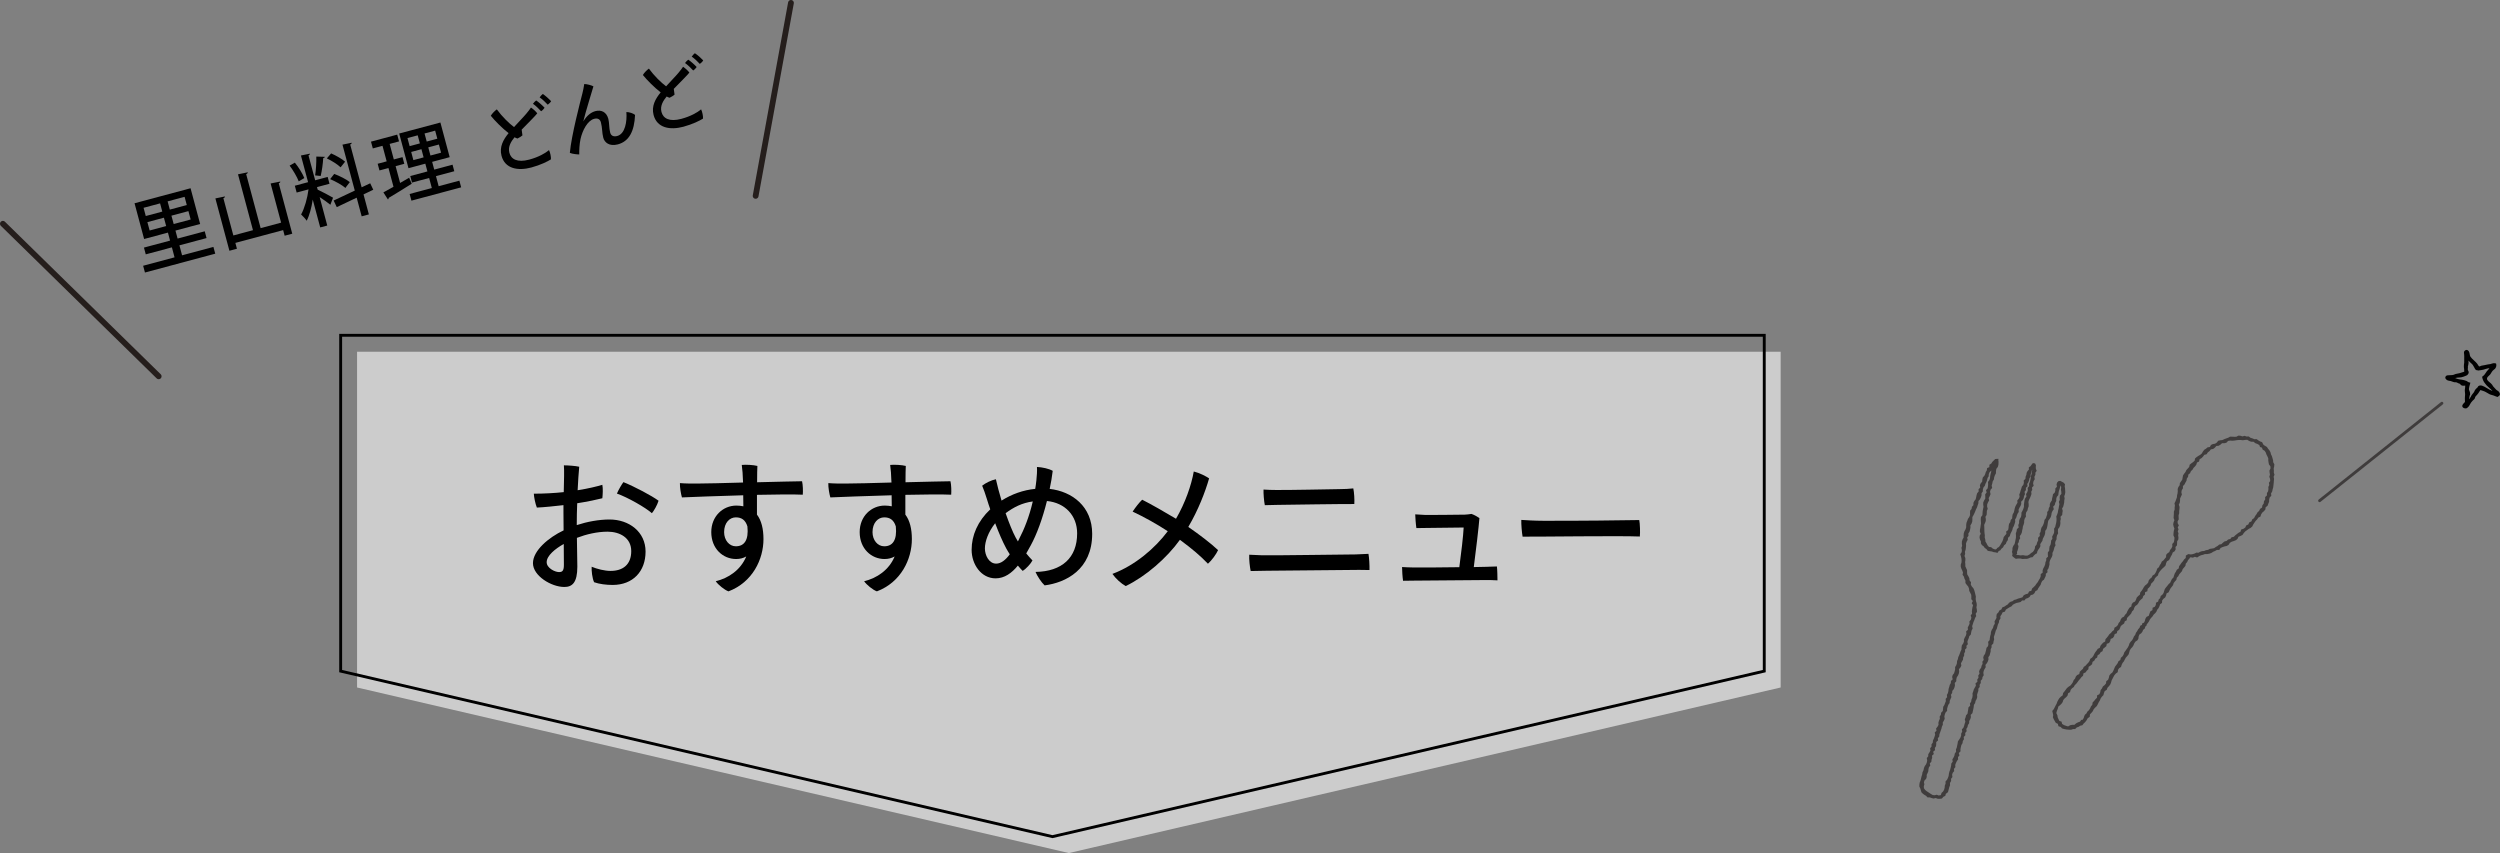
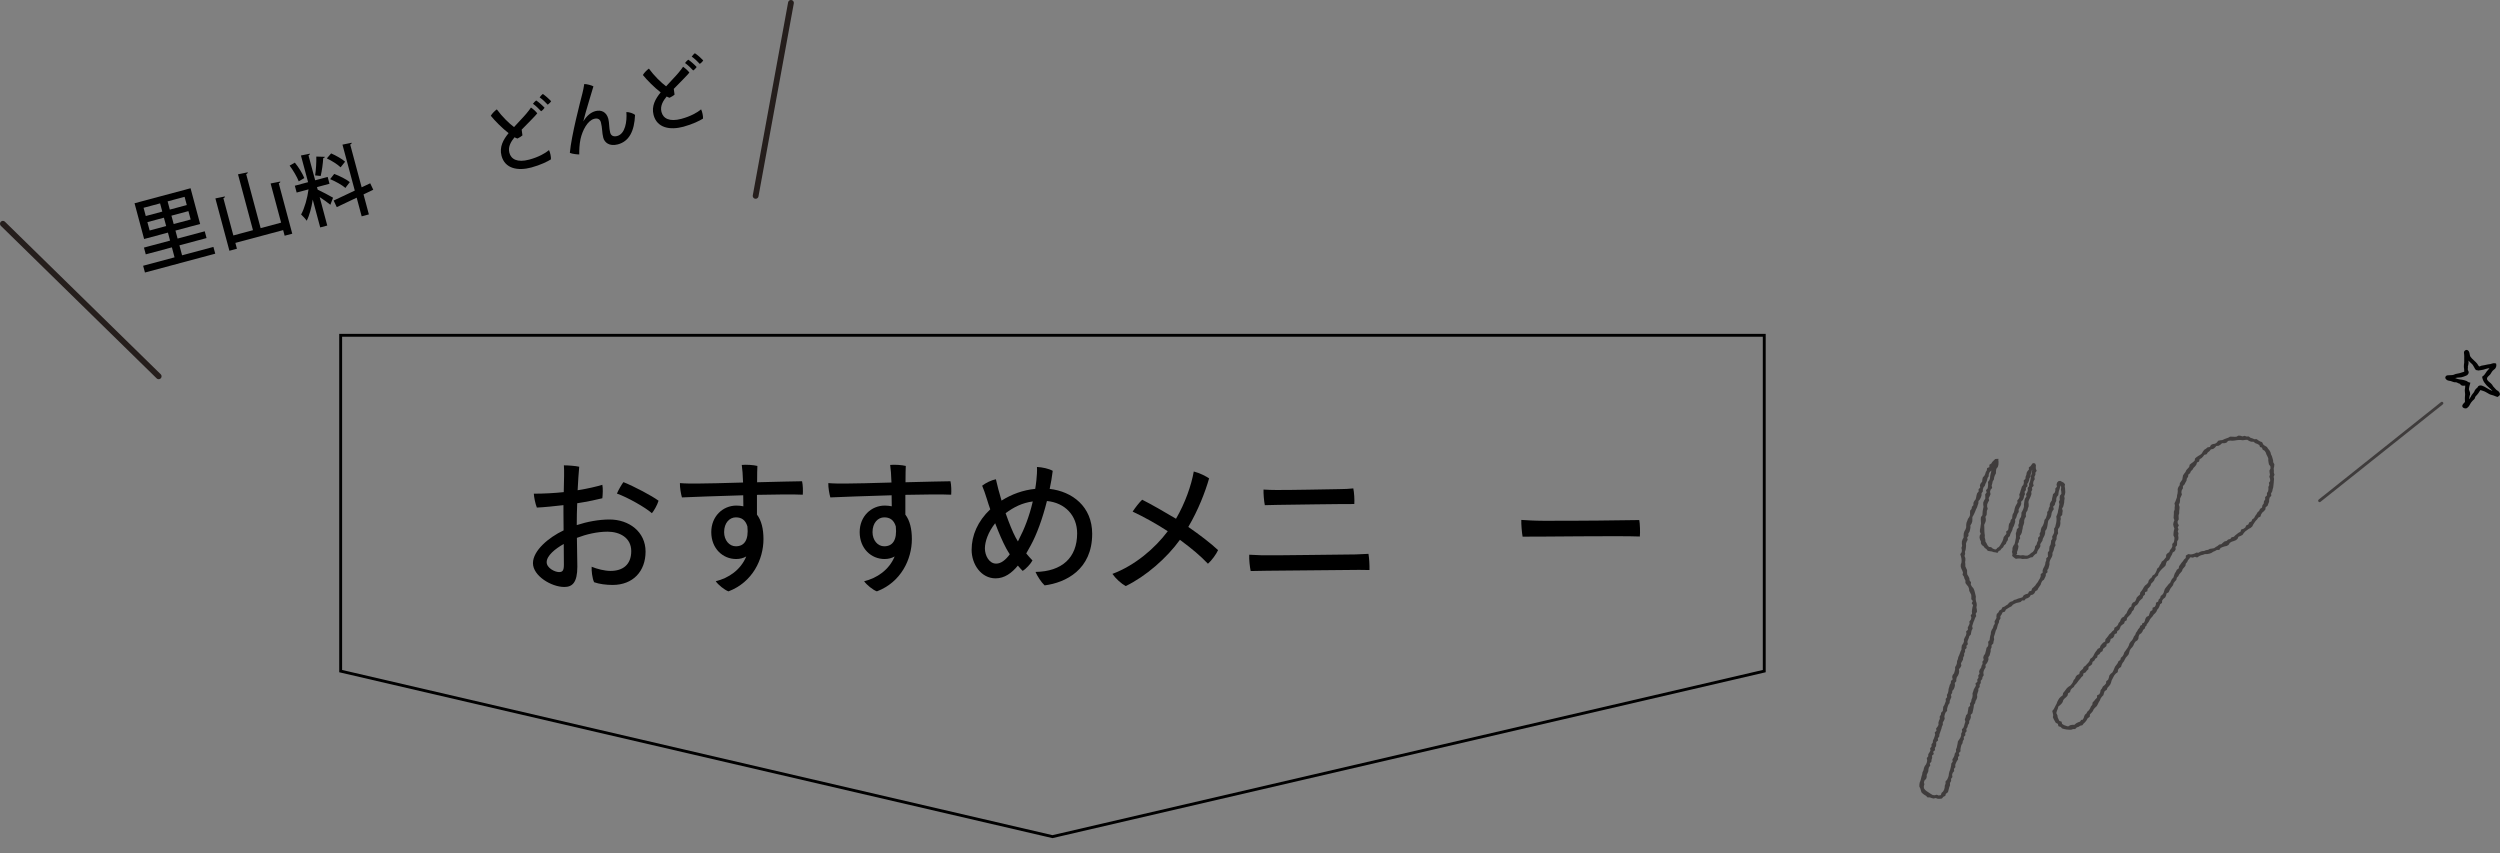
<svg xmlns="http://www.w3.org/2000/svg" id="_イヤー_2" viewBox="0 0 864.05 294.83">
  <rect x="0" y="0" width="864.05" height="294.83" fill="#808080" stroke="none" />
  <defs>
    <style>.cls-1{stroke:#3f3c3c;stroke-linejoin:round;}.cls-1,.cls-2,.cls-3{fill:none;stroke-linecap:round;}.cls-4{fill:#3f3c3c;}.cls-2{stroke:#000;}.cls-2,.cls-3{stroke-miterlimit:10;}.cls-3{stroke:#251e1c;stroke-width:2px;}.cls-5{fill:#fff;opacity:.6;}</style>
  </defs>
  <g id="_イヤー_2-2">
    <g>
-       <polygon class="cls-5" points="369.42 294.83 123.41 237.61 123.41 121.56 369.42 121.56 615.43 121.56 615.43 237.61 369.42 294.83" />
      <g>
        <path d="M62.93,88.24l10.83-2.9,.63,2.34-24.29,6.51-.63-2.34,10.86-2.91-.92-3.45-9.03,2.42-.63-2.34,9.03-2.42-.74-2.76-8.23,2.21-3.31-12.35,19.36-5.19,3.31,12.35-8.53,2.28,.74,2.76,9.38-2.51,.63,2.34-9.38,2.51,.92,3.45Zm-13.31-16.42l.76,2.84,5.71-1.53-.76-2.84-5.71,1.53Zm2.1,7.84l5.71-1.53-.78-2.89-5.71,1.53,.78,2.89Zm12.84-8.79l-.76-2.84-5.87,1.57,.76,2.84,5.87-1.57Zm1.34,4.99l-.78-2.89-5.87,1.57,.78,2.89,5.87-1.57Z" />
        <path d="M93.54,63.41l3.33-.66c.03,.22-.09,.42-.53,.6l4.67,17.42-2.63,.7-.52-1.94-16.51,4.42,.54,2.02-2.6,.7-4.85-18.09,3.29-.68c.04,.25-.12,.43-.53,.6l3.45,12.88,6.78-1.82-5.17-19.31,3.37-.7c.04,.25-.11,.43-.55,.63l5,18.67,7.08-1.9-3.63-13.55Z" />
        <path d="M101.91,56.21c1.32,1.61,2.66,3.81,3.27,5.33l-1.93,1.14c-.58-1.52-1.91-3.79-3.15-5.45l1.82-1.03Zm7.88,9.33c1.11,.5,4.56,2.31,5.32,2.79l-.93,2.44c-.78-.67-2.34-1.76-3.7-2.65l2.63,9.83-2.44,.65-2.58-9.62c-.42,2.73-1.12,5.45-2.09,7.31-.44-.68-1.35-1.6-1.93-2.16,1.2-2.17,2.18-5.68,2.56-8.68l-4.1,1.1-.63-2.36,4.58-1.23-2.47-9.22,3.11-.63c.03,.22-.12,.4-.5,.59l2.31,8.61,4.32-1.16,.63,2.36-4.32,1.16,.24,.88Zm2.48-11.34c-.03,.21-.22,.37-.56,.46-.09,1.79-.45,4.45-.88,6.16-.53-.06-1.4-.17-1.92-.2,.3-1.79,.46-4.59,.41-6.51l2.96,.09Zm2.18-1.18c1.69,.74,3.79,1.92,4.82,2.86l-1.55,1.95c-1.01-.98-3.05-2.28-4.76-3.08l1.49-1.74Zm1.07,7.09c1.85,.7,4.21,1.86,5.38,2.83-1.39,1.79-1.45,1.9-1.5,2.02-1.12-.98-3.39-2.25-5.3-3.05l1.41-1.8Zm13.48,5.47l-3.36,1.61,1.85,6.91-2.49,.67-1.73-6.45-6.88,3.27-1.07-2.28,7.3-3.44-4.26-15.88,3.19-.66c.03,.22-.12,.43-.52,.62l3.96,14.79,2.96-1.39,1.05,2.22Z" />
-         <path d="M138.29,63.23l3.11-1.8c.06,.1,.11,.2,.9,2.07-2.9,1.83-5.98,3.74-7.97,4.9,.04,.25-.11,.46-.25,.55l-1.58-2.45c.98-.52,2.18-1.18,3.5-1.94l-1.74-6.48-3.11,.83-.62-2.31,3.11-.83-1.44-5.37-3.35,.9-.63-2.34,9.06-2.43,.63,2.34-3.24,.87,1.44,5.37,3-.8,.62,2.31-3,.81,1.56,5.82Zm13.32,1.13l7.16-1.92,.62,2.31-17.19,4.6-.62-2.31,7.67-2.05-.93-3.48-5.92,1.59-.6-2.26,5.92-1.59-.72-2.68-5.82,1.56-3.21-11.98,14.24-3.81,3.21,11.98-6.06,1.62,.72,2.68,6.33-1.7,.6,2.26-6.33,1.7,.93,3.48Zm-10.78-16.64l.75,2.79,3.54-.95-.75-2.79-3.54,.95Zm2.04,7.62l3.54-.95-.75-2.82-3.54,.95,.75,2.82Zm8.28-7.4l-.75-2.79-3.67,.98,.75,2.79,3.67-.98Zm1.29,4.83l-.75-2.82-3.67,.98,.75,2.82,3.67-.98Z" />
        <path d="M189.75,51.87c.43,.85,.74,2.45,.66,3.21-1.05,.68-3.61,1.96-6.77,2.81-4.61,1.24-9.13,.45-10.31-4.07-.79-3.06,.63-5.58,2.45-7.8-2.18-1.69-4.69-4.21-6.15-6.01,.41-.73,1.4-1.74,2.08-2.21,1.82,2.5,4.23,4.84,5.95,6.12,1.68-1.87,3.25-3.43,4.31-4.71,.61-.73,1.25-1.56,1.55-2.04,.84,.57,1.71,1.36,2.17,2.01-.55,.75-3.42,3.62-5.39,5.63,.06,.67,.18,1.4,.27,1.98-.37,.33-1.11,.81-1.72,1.09-.31-.09-.64-.23-1.01-.44-1.1,1.35-2.36,3.19-1.79,5.35,.57,2.24,2.74,3.48,6.85,2.38,3.3-.88,5.68-2.29,6.85-3.29Zm-4.42-17.15c.83,.55,2.19,1.75,2.89,2.53-.24,.38-.73,.91-1.2,1.2-.77-.85-1.86-1.92-2.82-2.58,.29-.42,.81-.96,1.13-1.16Zm5.15,.24c-.21,.4-.68,.89-1.17,1.22-.77-.85-1.85-1.87-2.8-2.52,.26-.41,.78-.95,1.09-1.18,.87,.56,2.18,1.72,2.88,2.48Z" />
        <path d="M201.63,41.91c1.3-2.11,2.75-3.13,4.17-3.51,1.96-.52,3.81,.26,4.45,2.68,.38,1.43,.21,3.13,.64,4.75,.33,1.25,1.37,1.46,2.44,1.17,2.73-.73,3.42-4.93,3.16-8.28,1.01,.01,2.36,.45,3,.99-.25,5.62-2.03,9.14-5.95,10.19-3,.8-4.62-.73-5.03-2.27-.48-1.78-.29-3.34-.83-5.36-.29-1.09-1.12-1.52-2.33-1.2-2.33,.62-4.06,4.05-4.71,6.98-.4,1.93-.46,3.85-.44,5.33-.66,0-2.43-.17-3.25-.55,.55-6.1,3.59-17.61,4.36-20.64,.2-.88,.47-2,.62-3.15,.92,0,2.47,.42,3.17,.8-.63,2.25-2.61,8.47-3.49,12.07h.03Z" />
        <path d="M242.31,37.78c.43,.85,.74,2.45,.66,3.21-1.05,.68-3.61,1.96-6.77,2.81-4.61,1.24-9.13,.45-10.31-4.07-.79-3.06,.63-5.58,2.45-7.8-2.18-1.69-4.69-4.21-6.15-6.01,.41-.73,1.4-1.74,2.08-2.21,1.82,2.5,4.23,4.85,5.95,6.12,1.68-1.87,3.25-3.43,4.31-4.71,.61-.73,1.25-1.56,1.55-2.04,.84,.57,1.72,1.36,2.18,2.01-.55,.74-3.43,3.62-5.39,5.63,.06,.67,.18,1.4,.27,1.98-.37,.33-1.1,.81-1.72,1.09-.31-.09-.64-.23-1.01-.44-1.11,1.35-2.36,3.2-1.79,5.35,.57,2.24,2.74,3.48,6.85,2.38,3.3-.88,5.68-2.29,6.85-3.29Zm-4.42-17.15c.83,.54,2.19,1.75,2.89,2.53-.24,.38-.73,.91-1.2,1.2-.77-.85-1.87-1.92-2.82-2.58,.29-.42,.81-.96,1.13-1.16Zm5.15,.24c-.21,.4-.68,.89-1.17,1.22-.77-.85-1.85-1.87-2.8-2.52,.26-.41,.78-.95,1.09-1.18,.87,.56,2.19,1.72,2.88,2.47Z" />
      </g>
      <g>
        <path d="M199.34,181.48c3.65-1.19,7.64-1.93,11.34-1.93,6.74,0,12.44,4.26,12.44,11.09s-4.35,11.53-11.39,11.53c-2.2,0-4.6-.3-6.39-.94-.65-1.29-.95-4.11-.85-5.35,1.9,.79,4.5,1.44,6.54,1.44,4.2,0,7.14-2.13,7.14-6.83s-4.05-6.73-8.19-6.73c-3.55,0-7.34,.89-10.59,2.13,.05,3.66,.1,7.57,.15,9.95,0,5.54-1.75,7.03-4.5,7.03-4.5,0-10.84-3.86-10.84-8.22s5.45-8.91,10.59-11.34c-.05-2.43-.05-4.7-.05-6.29v-2.43c-3,.35-6.79,.74-9.19,.84-.55-1.34-1-3.66-1.05-4.8,3.5,0,7.14-.2,10.34-.54,.1-3.96,.2-7.57,.05-9.26,1.4,0,4.15,.2,5.3,.49-.2,2.13-.4,5-.55,8.12,3.5-.54,6.79-1.34,8.54-1.88,.25,1.24,.15,3.37,0,4.65-1.5,.4-5.2,1.19-8.69,1.73-.1,2.48-.15,4.9-.15,7.13v.4Zm-4.5,6.53c-3,1.68-5.9,4.06-5.9,6.29,0,2.03,2.85,3.42,4.25,3.42,1.1,0,1.7-.35,1.7-2.48,0-1.53,0-4.26-.05-7.23Zm32.77-14.95c-.45,1.53-1.65,3.56-2.3,4.31-2.25-1.98-8.39-5.49-12.09-6.78,.55-1.29,1.6-3.12,2.25-3.96,3.9,1.58,9.79,4.7,12.14,6.43Z" />
        <path d="M256.77,165.84c-.05-1.68-.15-3.37-.4-5.15,1.5-.15,4.05,0,5.4,.35-.05,.89-.1,3.02-.1,5.64,6.79-.15,13.19-.35,15.54-.35,.3,1.29,.35,3.42,.25,4.65-3.1-.15-9.19-.1-15.84,.05v6.83c1.55,2.03,2.25,4.95,2.25,8.46,0,6.98-3.75,14.9-12.09,18.07-1.4-.5-3.65-2.33-4.4-3.51,4.4-1.04,8.64-3.91,10.54-8.56-1,.59-2.2,.89-3.5,.89-4.55,0-8.59-3.56-8.59-9.31,0-5.45,4-9.16,8.69-9.16,.85,0,1.65,.1,2.4,.25l-.05-3.81c-8.89,.25-17.78,.59-21.18,.74-.35-1.19-.75-3.47-.7-4.95,1.65,.15,4.5,.2,6.44,.15,2.5,0,8.74-.15,15.39-.35l-.05-.94Zm1.55,16.09c-.7-2.28-2.1-3.12-4-3.12-2.15,0-4.05,1.88-4.05,5.1,0,2.77,1.75,4.9,4.05,4.9,2.9,0,4.5-2.13,4-6.88Z" />
        <path d="M308.06,165.84c-.05-1.68-.15-3.37-.4-5.15,1.5-.15,4.05,0,5.4,.35-.05,.89-.1,3.02-.1,5.64,6.79-.15,13.19-.35,15.54-.35,.3,1.29,.35,3.42,.25,4.65-3.1-.15-9.19-.1-15.84,.05v6.83c1.55,2.03,2.25,4.95,2.25,8.46,0,6.98-3.75,14.9-12.09,18.07-1.4-.5-3.65-2.33-4.4-3.51,4.4-1.04,8.64-3.91,10.54-8.56-1,.59-2.2,.89-3.5,.89-4.55,0-8.59-3.56-8.59-9.31,0-5.45,4-9.16,8.69-9.16,.85,0,1.65,.1,2.4,.25l-.05-3.81c-8.89,.25-17.78,.59-21.18,.74-.35-1.19-.75-3.47-.7-4.95,1.65,.15,4.5,.2,6.44,.15,2.5,0,8.74-.15,15.39-.35l-.05-.94Zm1.55,16.09c-.7-2.28-2.1-3.12-4-3.12-2.15,0-4.05,1.88-4.05,5.1,0,2.77,1.75,4.9,4.05,4.9,2.9,0,4.5-2.13,4-6.88Z" />
        <path d="M377.48,184.5c0,12.38-9.14,16.88-16.44,17.82-1.1-.99-2.6-3.32-3.15-4.65,9.14-.15,14.39-4.9,14.39-13.32,0-6.19-4.2-10.59-10.44-11.19-1.5,6.04-3.55,11.63-5.6,15.34-.5,.94-1,1.83-1.55,2.77,.65,.84,1.4,1.63,2.15,2.43-.55,1.09-2.25,2.97-3.4,3.61-.5-.5-1.05-1.14-1.65-1.83-2.1,2.57-4.6,4.41-7.69,4.41-5,0-8.29-4.85-8.29-9.85s2.1-9.9,6.44-14.01c-.4-1.14-.8-2.33-1.15-3.51-.6-1.93-1.1-3.37-1.65-4.65,1.25-.99,3.2-1.93,4.75-2.23,.45,2.08,1.15,4.7,1.95,7.38,3.5-2.23,7.54-3.66,11.64-4.06,.15-.94,.3-1.93,.4-2.92,.15-1.44,.3-3.27,.2-4.65,1.9,.1,4.15,.59,5.45,1.34-.25,2.08-.6,4.16-1.05,6.24,7.74,.89,14.69,6.04,14.69,15.54Zm-28.48,7.08c-.4-.64-.85-1.34-1.25-2.08-1.25-2.33-2.55-5.35-3.8-8.66-2.4,3.02-3.55,6.34-3.55,8.71s1.4,5.25,3.9,5.25c1.65,0,3.25-1.24,4.7-3.22Zm3.2-5.25c1.8-3.42,3.55-7.82,4.75-13.02-3.7,.5-6.59,1.98-9.39,4.06,1.2,3.42,2.45,6.53,3.45,8.37,.25,.45,.5,.89,.8,1.39l.4-.79Z" />
        <path d="M420.99,190.14c-.65,1.44-2.2,3.56-3.5,4.7-2.6-2.72-5.45-5.15-9.69-8.27-4.5,6.29-11.84,12.67-18.73,15.99-1.55-.84-3.45-2.57-4.6-4.21,7.79-2.92,14.69-8.81,19.13-14.75-3.85-2.52-8.24-4.95-12.14-6.78,.95-1.44,2.25-3.12,3.3-4.11,2.95,1.48,7.99,4.36,11.69,6.58,3.2-5.49,5.3-11.58,6.14-16.33,2.05,.5,4.3,1.68,5.3,2.38-1.35,4.7-3.7,10.84-7.19,16.78,3.8,2.62,7.84,5.69,10.29,8.02Z" />
        <path d="M436.25,191.92c3.05,.1,29.58-.3,32.27-.3,1.55-.05,3.2-.15,4.45-.2,.25,1.39,.4,3.91,.35,5.59-1.05,0-2.15-.05-3.6-.05-1.8,0-28.18,.25-31.92,.3-1.75,0-4.1,.05-5.54,.1-.3-1.44-.6-4.01-.5-5.64,1.65,.1,2.75,.15,4.5,.2Zm4.85-22.57c4.1,.05,18.78-.25,21.83-.3,1.95,0,3.3-.1,4.8-.25,.3,1.34,.45,3.96,.35,5.4-3.15-.05-23.13,.25-26.63,.3-1.05,0-2.95,.1-4.3,.1-.3-1.44-.5-4.06-.45-5.4,1.6,.1,2.75,.15,4.4,.15Z" />
-         <path d="M514.16,195.88c.95,0,2.2-.05,3.2-.1,.15,.99,.2,3.96,.2,4.8-1.25-.1-3.05-.1-4.45-.1-1.8,0-21.68,.15-24.53,.2-1.2,.05-2.5,.05-3.65,.05-.2-1.09-.35-3.81-.35-4.75,1.25,.1,2.45,.1,3.9,.15,1.5,.05,9.24,0,15.89-.1,.6-4.26,1.4-11.24,1.5-13.71-5.25,.05-11.39,.15-12.79,.15-.95,0-2.4,.05-3.55,.05-.2-1.14-.4-4.11-.4-4.75,1.35,.1,2,.15,3.4,.2,2.1,.05,8.84-.05,13.69-.1,.65,0,1.6-.15,2.35-.25,.9,.3,2.05,.94,2.75,1.44-.2,2.67-1.25,11.73-1.95,16.93l4.8-.1Z" />
        <path d="M533.29,179.99c11.19,.05,28.62-.15,33.27-.25,.25,1.24,.35,4.36,.2,5.69-7.04-.3-34.27,.1-40.52,.05-.25-1.39-.5-4.21-.45-5.79,1.4,.1,4.7,.3,7.49,.3Z" />
      </g>
      <line class="cls-3" x1="54.84" y1="130.06" x2="1" y2="77.34" />
      <line class="cls-3" x1="261.16" y1="67.7" x2="273.37" y2="1" />
      <polygon class="cls-2" points="363.75 289.16 117.74 231.95 117.74 115.89 363.75 115.89 609.76 115.89 609.76 231.95 363.75 289.16" />
      <polygon class="cls-4" points="685.31 165 685.14 165.71 685.08 166.46 684.58 167.05 684.29 167.71 684.4 168.52 683.83 169.08 683.86 169.87 683.36 170.45 683.14 171.14 683 171.86 682.83 172.57 682.34 173.16 682.05 173.82 682.05 174.59 681.53 175.17 681.42 175.9 680.92 176.49 680.88 177.25 680.89 178.01 680.62 178.7 680.17 179.32 679.92 180.02 679.65 180.7 679.55 181.44 679.56 182.21 679.35 182.91 678.97 183.57 678.73 184.27 678.66 185.01 678.67 185.76 678.3 186.44 678.07 187.15 678.05 187.89 678.15 188.65 677.91 189.35 678.06 190.11 677.99 190.83 677.51 191.54 677.74 192.29 677.9 192.99 677.97 193.69 677.93 194.4 677.68 195.14 677.67 195.86 677.89 196.55 678.21 197.21 678.45 197.88 678.3 198.66 678.75 199.26 678.96 200 679.3 200.68 679.29 201.5 679.75 202.13 680.26 202.74 680.53 203.45 680.62 204.23 680.97 204.91 681.3 205.6 681.34 206.34 681.31 207.08 681.85 207.72 681.46 208.48 681.93 209.18 681.72 209.9 681.6 210.61 681.52 211.33 681.59 212.07 681.11 212.71 681.34 213.49 681.16 214.19 680.65 214.8 680.72 215.57 680.42 216.23 680.09 216.88 680.16 217.66 679.54 218.21 679.63 219 679.43 219.69 679.07 220.32 678.77 220.98 678.78 221.74 678.52 222.41 678.07 223.02 677.95 223.73 677.93 224.47 677.61 225.13 677.37 225.8 677.12 226.48 676.81 227.13 676.67 227.84 676.39 228.5 676.35 229.24 676.12 229.92 675.72 230.55 675.74 231.31 675.57 232 675.36 232.69 674.89 233.29 674.7 233.98 674.89 234.79 674.28 235.35 674.24 236.09 673.87 236.73 673.69 237.43 673.47 238.11 673.4 238.84 673.23 239.54 672.88 240.18 672.96 240.95 672.46 241.55 672.52 242.32 672.26 242.99 672.01 243.66 671.61 244.29 671.55 245.02 671.46 245.74 670.89 246.32 670.8 247.04 670.39 247.66 670.45 248.43 670.14 249.09 669.95 249.78 669.99 250.54 669.63 251.18 669.15 251.78 669.29 252.57 668.68 253.13 668.83 253.92 668.62 254.6 668.38 255.28 668.06 255.93 668.01 256.66 667.56 257.27 667.58 258.02 667.09 258.62 667.19 259.4 666.86 260.04 666.45 260.66 666.43 261.4 665.93 262 666.07 262.79 665.95 263.5 665.68 264.16 665.24 264.77 664.96 265.43 664.8 266.2 664.46 266.9 664.33 267.68 664.1 268.42 663.92 269.18 663.75 269.83 663.48 270.47 663.38 271.15 663.37 271.85 663.69 272.5 663.88 273.14 664.08 273.82 664.57 274.32 665.12 274.72 665.7 275.07 666.21 275.61 666.95 275.59 667.59 275.82 668.29 275.99 669.02 275.82 669.71 276.07 670.44 276.09 671.17 275.98 671.68 275.38 672.33 275.07 672.52 274.37 673.26 273.78 673.48 272.96 673.68 272.15 673.97 271.43 673.95 270.61 674.35 269.93 674.32 269.17 674.8 268.57 674.69 267.78 674.9 267.1 675.4 266.51 675.32 265.73 675.82 265.14 675.76 264.37 676.02 263.7 676.33 263.05 676.76 262.44 676.72 261.68 677.23 261.08 677 260.27 677.59 259.69 677.57 258.92 677.72 258.2 677.89 257.5 678.29 256.86 678.38 256.13 678.78 255.49 678.7 254.7 679.27 254.12 679.21 253.34 679.71 252.73 679.6 251.94 680.01 251.3 680.15 250.59 680.58 249.95 680.6 249.2 680.97 248.55 681.18 247.86 681.11 247.08 681.7 246.49 681.86 245.78 682.02 245.07 682.15 244.35 682.23 243.62 682.65 242.98 682.79 242.26 683.16 241.62 683.37 240.92 683.31 240.14 683.51 239.45 683.76 238.77 683.75 238.03 684.23 237.42 684.2 236.67 684.61 236.05 684.57 235.29 685.1 234.7 685.2 233.99 685.62 233.37 685.48 232.58 685.61 231.87 685.91 231.22 686.31 230.59 686.21 229.81 686.7 229.22 687.05 228.58 687.26 227.89 687.21 227.13 687.66 226.52 687.83 225.83 688.01 225.13 688.02 224.39 688.33 223.74 688.33 222.99 688.91 222.42 689.01 221.71 689.22 220.98 689.11 220.15 689.36 219.43 689.58 218.7 689.77 217.97 690.14 217.29 690.33 216.55 690.53 215.81 690.86 215.15 690.96 214.41 691.4 213.78 691.36 212.99 691.8 212.35 692.12 211.65 692.93 211.39 693.28 210.68 693.91 210.28 694.54 209.89 695.21 209.56 695.7 209 696.32 208.65 696.97 208.38 697.67 208.24 698.36 208.06 698.89 207.54 699.67 207.54 700.16 206.93 700.85 206.7 701.46 206.32 701.86 205.68 702.63 205.49 703.16 205 703.48 204.32 704.15 203.96 704.47 203.3 704.87 202.71 705.28 202.13 705.5 201.43 705.83 200.8 706.44 200.32 706.75 199.68 707.06 199.03 707.08 198.3 707.66 197.79 707.59 197.03 707.99 196.44 708.16 195.78 708.35 195.12 708.33 194.4 708.5 193.73 708.8 193.11 709.15 192.5 709.38 191.83 709.37 191.1 709.69 190.46 709.89 189.79 710.07 189.11 710.43 188.48 710.28 187.72 710.44 187.04 710.78 186.4 710.8 185.68 710.96 185 711.33 184.34 711.25 183.58 711.3 182.85 711.78 182.22 712.03 181.53 712.12 180.81 712.08 180.06 712.26 179.36 712.14 178.61 712.74 177.98 712.8 177.26 712.92 176.54 712.69 175.77 713.09 175.1 713.27 174.4 713.42 173.69 713.46 172.97 713.58 172.25 713.44 171.5 713.7 170.81 713.81 170.09 713.76 169.41 713.72 168.75 713.6 168.1 713.71 167.38 713.26 166.84 712.68 166.52 712.07 166.2 711.47 166.28 711 166.74 710.78 167.42 710.92 168.23 710.37 168.81 710.36 169.57 710.15 170.25 709.56 170.81 709.43 171.53 709.25 172.23 709.16 172.96 708.73 173.57 708.45 174.23 708.45 175 708.1 175.64 708.01 176.37 707.55 176.97 707.56 177.73 707.32 178.41 707.1 179.1 706.61 179.69 706.5 180.41 706.29 181.1 705.99 181.76 705.57 182.37 705.37 183.07 705.27 183.79 704.92 184.43 705 185.23 704.4 185.87 704.44 186.74 704.08 187.47 703.87 188.26 703.37 188.83 703.29 189.54 703.02 190.19 702.6 190.76 701.98 191.15 701.41 191.66 700.72 192.02 699.95 192.02 699.19 191.87 698.33 191.96 697.47 191.82 696.88 191.85 696.97 191.97 696.92 192.02 697.11 191.84 696.77 191.66 697.17 191.53 697.1 190.81 697.35 190.14 697.53 189.46 697.63 188.77 697.34 188 697.73 187.37 697.81 186.67 698.23 186.05 698.07 185.29 698.51 184.68 698.79 184.03 698.9 183.33 699.07 182.65 699.15 181.95 699.41 181.3 699.59 180.62 699.6 179.9 699.8 179.2 700.21 178.55 700.15 177.78 700.3 177.06 700.73 176.42 700.88 175.7 701.14 175.01 701.15 174.26 701.06 173.48 701.26 172.78 701.6 172.11 701.88 171.42 702.12 170.73 702.03 169.95 702.39 169.29 702.29 168.51 702.87 167.9 702.68 167.07 702.83 166.32 703.25 165.63 703.12 164.82 703.47 164.11 703.48 163.34 703.92 162.75 703.65 162.05 703.61 161.43 703.66 160.79 703.36 160.16 702.6 160.05 702.14 160.61 701.8 161.11 701.2 161.54 701.23 162.29 700.76 162.82 700.44 163.42 700.36 164.09 700.08 164.76 700.02 165.51 699.43 166.07 699.49 166.86 699.31 167.56 698.8 168.16 698.6 168.85 698.36 169.54 698.18 170.24 697.9 170.92 698.02 171.72 697.72 172.38 697.21 172.98 697.28 173.76 696.89 174.4 696.54 175.05 696.33 175.72 696.19 176.42 696.01 177.11 695.64 177.73 695.49 178.43 695.45 179.17 694.94 179.74 694.8 180.44 694.37 181.04 694.24 181.75 694.19 182.49 694.04 183.2 693.37 183.69 693.45 184.5 692.97 185.06 692.51 185.63 692.35 186.34 692.08 187.06 691.71 187.73 691.32 188.4 690.88 189.03 690.19 189.44 690.15 189.62 690.13 189.64 689.87 189.85 689.83 189.74 689.8 189.99 689.63 189.89 689.57 189.97 689.69 189.77 689.49 189.89 688.75 189.61 688.19 189.12 687.41 189.03 686.93 188.47 686.6 187.79 686.22 187.19 686.15 186.46 685.96 185.76 686 185.02 685.89 184.27 685.84 183.52 685.83 182.82 685.81 182.12 685.77 181.41 686.07 180.74 686.32 180.06 686.34 179.36 686.2 178.64 686.61 177.99 686.67 177.29 686.7 176.55 687 175.85 686.78 175.06 686.81 174.31 687.1 173.62 687.48 172.94 687.32 172.15 687.69 171.47 687.97 170.78 687.8 169.98 687.98 169.26 688.54 168.63 688.36 167.83 688.57 167.12 688.71 166.39 689.12 165.73 689.22 164.99 689.47 164.27 689.84 163.58 689.85 162.79 689.98 162.03 690.49 161.38 690.69 160.64 690.73 159.86 690.67 159.05 690.7 158.57 690.13 158.6 689.58 158.65 689.09 159.14 688.59 159.63 688.21 160.23 687.58 160.63 687.55 161.45 686.78 161.79 686.69 162.55 686.32 163.15 686.13 163.83 685.83 164.45 685.31 165 685.8 165.47 686.43 165.76 686.9 165.23 687.32 164.64 687.36 163.89 687.62 163.23 688.15 162.72 688.55 162.14 688.97 161.59 689.37 161.01 689.59 160.29 690.06 159.75 690.82 159.37 690.12 158.98 689.42 158.96 689.14 159.6 689.07 160.34 688.61 160.96 688.85 161.78 688.25 162.37 688.19 163.11 687.99 163.81 687.85 164.52 687.78 165.26 687.56 165.95 687.09 166.58 687.14 167.34 687.08 168.08 686.97 168.8 686.4 169.41 686.62 170.2 686.12 170.84 686.15 171.59 686.15 172.33 685.73 172.99 685.45 173.67 685.44 174.41 685.55 175.17 685.39 175.88 685.26 176.59 685.2 177.32 685.17 178.04 684.66 178.71 684.59 179.43 684.63 180.17 684.67 180.9 684.55 181.62 684.46 182.34 684.31 183.06 684.29 183.79 684.58 184.48 684.23 185.14 684.17 185.83 684.33 186.5 684.64 187.13 684.65 187.83 685.01 188.41 685.57 188.81 685.97 189.38 686.55 189.78 687.01 190.37 687.73 190.51 688.43 190.61 689.07 190.84 689.67 190.9 690.37 191.09 690.78 190.46 691.36 190.19 691.72 189.65 692.31 189.17 692.64 188.49 693.25 187.98 693.52 187.27 693.96 186.65 694.03 185.86 694.62 185.29 694.83 184.56 695.16 183.88 695.5 183.2 695.67 182.45 696.04 181.78 696.28 181.07 696.5 180.34 696.45 179.56 696.84 178.93 697.05 178.24 697.3 177.56 697.72 176.94 697.66 176.15 697.96 175.49 698.34 174.85 698.59 174.18 698.55 173.4 699.12 172.82 699.43 172.16 699.56 171.44 699.88 170.79 699.72 169.98 700.2 169.37 700.18 168.6 700.76 168.03 700.65 167.27 701.04 166.67 701.28 166.02 701.41 165.33 701.82 164.74 701.82 164 702.04 163.35 702.25 162.56 702.65 161.84 703.12 161.46 703.22 161.43 703.07 161.26 702.23 161.3 702.21 161.2 702.18 161.25 702.2 161.34 702.37 162.41 702.26 163.1 702.17 163.8 701.95 164.48 701.87 165.18 701.74 165.87 701.57 166.56 701.27 167.24 701.32 168.01 700.78 168.64 700.87 169.41 700.65 170.12 700.24 170.77 700.4 171.57 699.95 172.22 699.71 172.91 699.61 173.64 699.51 174.38 699.52 175.14 699.31 175.85 699.01 176.53 698.65 177.19 698.64 177.95 698.49 178.67 698.07 179.32 697.85 180.03 697.84 180.79 697.55 181.48 697.7 182.29 697.08 182.89 696.96 183.63 696.71 184.33 696.76 185.11 696.74 185.86 696.59 186.59 696.46 187.31 696.28 188.03 695.82 188.69 695.55 189.39 695.53 190.09 695.38 190.76 695.57 191.46 695.43 192.14 696.01 192.66 696.71 193.15 697.51 193.03 698.26 193.03 699.01 193.2 699.78 193.16 700.55 193.16 701.2 192.96 701.81 192.67 702.5 192.57 702.95 192.01 703.42 191.57 704.02 191.21 704.16 190.52 704.49 189.95 704.9 189.4 705.2 188.79 705.15 188.06 705.52 187.47 705.9 186.9 706.03 186.23 706.34 185.63 706.67 184.96 706.85 184.25 706.88 183.48 707.33 182.86 707.53 182.16 707.68 181.43 707.78 180.69 707.92 179.96 708.39 179.35 708.79 178.71 708.99 178 709.09 177.26 709.4 176.59 709.84 175.97 709.61 175.11 710.17 174.53 710.33 173.81 710.68 173.16 710.68 172.39 710.89 171.71 711.39 171.12 711.47 170.38 711.6 169.67 711.84 168.99 712.03 168.29 712.27 167.62 712.69 166.86 711.76 167.5 712.31 167.9 712.39 168.57 712.29 169.22 712.42 169.95 712.46 170.68 711.93 171.32 711.85 172.04 711.91 172.77 711.58 173.46 711.78 174.24 711.62 174.96 711.51 175.69 711.33 176.4 711.22 177.13 710.99 177.83 710.69 178.53 710.78 179.29 710.75 180.04 710.65 180.73 710.47 181.42 710.32 182.11 709.92 182.74 709.97 183.47 709.91 184.18 709.6 184.83 709.26 185.48 709.35 186.22 708.91 186.84 708.85 187.55 708.71 188.24 708.37 188.88 708.27 189.58 708.25 190.31 707.78 190.91 707.77 191.63 707.83 192.38 707.23 192.94 707.22 193.67 706.95 194.33 706.85 195.07 706.58 195.76 706.22 196.41 705.97 197.11 705.99 197.91 705.31 198.42 705.29 199.22 705.03 199.92 704.64 200.55 704.28 201.2 703.81 201.78 703.4 202.39 702.87 202.91 702.33 203.41 702.07 204.18 701.28 204.42 700.93 205.15 700.14 205.38 699.46 205.71 698.98 206.45 698.24 206.68 697.49 206.89 696.78 207.19 696.11 207.35 695.57 207.79 694.91 207.97 694.35 208.36 693.9 208.91 693.33 209.25 692.78 209.64 692.06 209.91 691.72 210.62 691.03 210.99 690.69 211.66 690.13 212.2 689.99 212.95 690.03 213.55 689.76 214.06 689.36 214.74 689.44 215.58 689.02 216.26 688.83 217.01 688.39 217.69 688.11 218.42 688.05 219.14 687.85 219.83 687.73 220.53 687.65 221.25 687.13 221.84 687.23 222.62 687.1 223.32 686.58 223.91 686.44 224.61 686.26 225.3 686.08 225.99 685.64 226.6 685.44 227.28 685.61 228.08 685.15 228.68 685.22 229.45 684.88 230.09 684.72 230.79 684.26 231.39 684.01 232.06 684.15 232.84 683.73 233.46 683.8 234.23 683.38 234.86 683.43 235.62 682.77 236.18 682.91 236.97 682.55 237.62 682.19 238.27 681.99 238.96 681.74 239.64 681.78 240.4 681.66 241.12 681.38 241.79 681.27 242.51 680.85 243.14 680.92 243.91 680.34 244.49 680.25 245.22 680.12 245.93 680.02 246.65 679.5 247.25 679.34 247.96 679.07 248.63 679.27 249.44 679.03 250.12 678.85 250.82 678.6 251.5 678.06 252.09 678.18 252.88 677.82 253.53 677.8 254.28 677.54 254.96 677.14 255.59 676.7 256.22 676.59 256.94 676.44 257.66 676.3 258.37 676.01 259.04 676.06 259.82 675.62 260.44 675.48 261.16 675.17 261.82 674.78 262.46 674.89 263.25 674.42 263.87 674.35 264.61 674.19 265.32 674.01 266.02 673.75 266.7 673.58 267.41 673.49 268.14 673.26 268.83 672.94 269.49 672.41 270.08 672.43 270.85 672.16 271.52 672.1 272.27 671.91 272.97 671.56 273.57 671.05 274.03 670.8 274.8 670.05 274.94 669.38 274.67 668.69 274.85 668 274.78 667.39 274.43 666.86 274.08 666.35 273.74 665.85 273.41 665.35 273 664.94 272.42 664.91 271.73 665.1 271.07 664.95 270.38 665.14 269.75 665.7 269.19 665.92 268.54 665.9 267.82 666.21 267.19 666.47 266.55 666.51 265.85 666.68 265.18 667.14 264.6 666.98 263.83 667.51 263.28 667.58 262.58 667.8 261.91 667.75 261.16 668.36 260.61 668.14 259.81 668.79 259.27 668.72 258.52 669.13 257.91 669.2 257.19 669.21 256.46 669.83 255.92 669.75 255.16 670.23 254.56 670.29 253.83 670.54 253.16 670.77 252.49 671.01 251.81 671.17 251.11 671.49 250.47 671.46 249.71 671.83 249.08 672.13 248.42 672.01 247.64 672.17 246.94 672.42 246.27 672.96 245.69 672.96 244.95 673.15 244.26 673.39 243.58 673.83 242.97 673.86 242.24 674.15 241.58 674.44 240.92 674.29 240.13 674.7 239.51 674.76 238.78 675.25 238.19 675.52 237.52 675.68 236.83 675.59 236.05 676.13 235.47 676.14 234.73 676.33 234.04 676.75 233.42 677.02 232.76 677.13 232.05 677.05 231.28 677.56 230.69 677.88 230.04 677.75 229.25 678.1 228.61 678.46 227.98 678.51 227.24 678.85 226.6 678.85 225.86 679.18 225.24 679.16 224.5 679.7 223.95 679.63 223.2 680.14 222.64 679.96 221.86 680.16 221.2 680.44 220.56 680.61 219.89 681.14 219.33 681.27 218.64 681.42 217.91 681.79 217.24 681.62 216.41 681.85 215.71 682.07 215 682.38 214.31 682.61 213.6 683.02 212.93 682.83 212.13 683.28 211.45 683.24 210.68 683.09 209.92 683.23 209.17 683.15 208.43 682.93 207.7 682.84 206.97 682.9 206.19 682.73 205.46 682.55 204.72 682.34 204 682.04 203.31 681.51 202.71 681.15 202.05 681.22 201.21 680.72 200.61 680.64 199.83 680.31 199.16 679.91 198.51 679.86 197.78 679.86 197.05 679.55 196.4 679.25 195.72 679.26 195 679.18 194.29 679.28 193.57 679.26 192.87 678.97 192.15 679.2 191.45 679.11 190.73 679.35 190.03 679.45 189.33 679.52 188.62 679.48 187.9 679.71 187.21 680.07 186.56 679.89 185.8 680.35 185.17 680.29 184.43 680.7 183.78 680.9 183.07 681.03 182.34 681.01 181.57 681.42 180.93 681.66 180.23 681.69 179.47 681.7 178.7 682.08 178.05 682.4 177.38 682.7 176.7 682.96 176.01 683.3 175.35 683.52 174.65 683.77 173.95 683.79 173.17 684.3 172.58 684.62 171.92 684.86 171.22 684.86 170.46 685.3 169.88 685.32 169.14 685.53 168.46 686 167.89 686.21 167.22 686.54 166.59 686.77 165.93 686.93 165.24 686.79 164.43 685.98 164.61 685.31 165" />
      <polygon class="cls-4" points="782.18 153.53 781.83 152.81 781.13 152.56 780.52 152.2 779.93 151.76 779.14 151.8 778.5 151.51 777.82 151.31 777.2 150.85 776.47 150.87 775.78 150.63 775.05 150.83 774.34 150.6 773.62 150.56 772.93 150.95 772.22 150.96 771.5 150.93 770.76 150.92 770.11 151.29 769.44 151.52 768.77 151.77 768.12 152.09 767.38 152.17 766.66 152.33 766.17 152.96 765.58 153.35 764.81 153.47 764.16 153.78 763.77 154.49 762.98 154.61 762.43 155.08 761.82 155.46 761.37 156.06 761 156.72 760.47 157.18 759.83 157.55 759.22 157.96 758.67 158.43 758.5 159.24 757.96 159.72 757.36 160.15 756.79 160.62 756.63 161.39 756.14 161.93 755.65 162.47 755.35 163.13 754.9 163.7 754.5 164.3 754.36 165.04 754.24 165.77 753.82 166.37 753.4 166.98 753.33 167.72 752.89 168.33 752.65 169.01 752.68 169.77 752.61 170.49 752.44 171.18 752.38 171.9 752.13 172.58 751.89 173.26 751.54 173.94 751.69 174.69 751.6 175.4 751.59 176.12 751.33 176.83 751.33 177.57 751.28 178.3 751.24 179.03 751.51 179.77 751.24 180.49 751.09 181.22 751.24 181.96 751.52 182.69 751.31 183.47 751.22 184.25 751.17 185.02 751.54 185.82 751.48 186.6 751.34 187.38 750.77 188.02 750.81 188.85 750.48 189.54 749.99 190.13 749.76 190.81 749.13 191.23 748.67 191.76 748.64 192.57 748.19 193.1 747.76 193.65 747.16 194.08 746.86 194.75 746.46 195.35 746.16 196.03 745.58 196.51 745.35 197.23 745.04 197.89 744.65 198.5 743.98 198.92 743.66 199.58 743.08 200.05 742.64 200.62 742.44 201.37 741.96 201.91 741.36 202.38 740.93 202.96 740.58 203.6 740.18 204.2 739.72 204.76 739.57 205.54 738.99 206.01 738.49 206.54 738.25 207.26 737.91 207.9 737.18 208.26 736.76 208.84 736.62 209.63 735.98 210.05 735.59 210.66 735.24 211.29 734.96 211.98 734.45 212.5 734.08 213.12 733.38 213.49 732.97 214.08 732.72 214.79 732.24 215.33 731.97 216.03 731.47 216.55 730.8 216.94 730.64 217.73 730.05 218.18 729.6 218.74 729.03 219.21 728.63 219.81 728.19 220.37 727.7 220.9 727.58 221.72 726.91 222.1 726.42 222.63 725.96 223.18 725.73 223.91 725.01 224.26 724.62 224.86 724.17 225.43 723.81 226.05 723.49 226.71 723.05 227.28 722.44 227.71 722.19 228.44 721.78 229.02 721.28 229.54 720.8 230.08 720.18 230.5 719.88 231.18 719.33 231.66 718.81 232.17 718.64 232.95 717.92 233.29 717.45 233.83 717.18 234.53 716.7 235.07 716.43 235.77 716.04 236.37 715.58 236.93 714.94 237.34 714.38 237.81 713.95 238.39 713.52 238.97 713.05 239.52 712.9 240.33 712.29 240.77 711.77 241.29 711.37 241.9 711.04 242.56 710.79 243.26 710.44 243.89 710.13 244.5 709.82 245.11 709.3 245.72 709.48 246.46 709.63 247.15 709.52 247.9 709.81 248.57 710.16 249.2 710.52 249.82 711.25 250.18 711.43 251 712.2 251.24 712.71 251.77 713.46 251.99 714.23 252.13 715.01 252.2 715.81 252.22 716.49 251.99 717.21 251.98 717.76 251.42 718.42 251.2 718.99 250.82 719.71 250.66 720.14 250.08 720.64 249.61 721.15 248.97 721.54 248.25 722.25 247.74 722.33 246.91 722.84 246.37 723.32 245.8 723.63 245.12 724.13 244.56 724.68 244.04 725.04 243.4 725.36 242.72 725.75 242.1 726.03 241.4 726.45 240.8 726.98 240.26 727.17 239.53 727.44 238.85 728.13 238.43 728.36 237.73 728.86 237.19 729.32 236.63 729.61 235.96 729.8 235.23 730.12 234.59 730.45 233.95 730.81 233.32 731.29 232.78 731.93 232.32 732.02 231.53 732.42 230.94 733.07 230.49 733.29 229.78 733.6 229.13 734.06 228.57 734.38 227.92 734.73 227.29 735.22 226.75 735.68 226.18 735.9 225.48 736.1 224.76 736.49 224.15 737.01 223.62 737.38 223.01 737.66 222.33 738.07 221.74 738.73 221.31 739.07 220.71 739.16 219.96 739.41 219.32 740.03 218.89 740.45 218.35 740.7 217.7 741.26 217.25 741.47 216.56 741.96 216.08 742.02 216.13 741.91 215.83 742.32 215.35 742.73 214.76 743.04 214.11 743.47 213.56 743.96 213.04 744.33 212.44 744.86 211.95 745.3 211.4 745.57 210.74 746.04 210.18 746.35 209.53 746.59 208.82 747.23 208.38 747.28 207.55 747.71 206.97 748.32 206.51 748.64 205.86 748.8 205.1 749.52 204.71 749.82 204.04 750.15 203.4 750.6 202.83 751.04 202.25 751.25 201.54 751.69 200.96 752.19 200.42 752.35 199.67 752.86 199.14 753.19 198.49 753.66 197.94 754.14 197.39 754.38 196.69 754.86 196.14 755.32 195.58 755.45 194.81 755.93 194.26 756.22 193.59 756.69 193.08 757.01 192.54 756.48 192.86 757.14 192.61 757.89 192.74 758.58 192.45 759.38 192.68 760.04 192.23 760.7 191.91 761.41 191.75 762.09 191.49 762.86 191.5 763.59 191.36 764.28 191.12 764.91 190.71 765.58 190.42 766.22 190.06 767.02 190.07 767.5 189.37 768.17 189.08 768.87 188.85 769.62 188.69 770.25 188.31 770.68 187.61 771.31 187.23 772.04 187 772.74 186.72 773.32 186.26 773.67 185.5 774.39 185.23 775.06 184.88 775.49 184.24 775.98 183.69 776.58 183.25 777.17 182.81 777.85 182.46 778.42 181.97 778.76 181.28 779.17 180.65 779.59 180.04 780.11 179.52 780.51 178.9 781.25 178.55 781.48 177.8 781.87 177.18 782.45 176.68 782.95 176.12 783.05 175.32 783.7 174.82 783.96 174.12 784.24 173.44 784.27 172.65 784.45 171.94 785.01 171.34 784.92 170.54 785.31 169.88 785.46 169.15 785.67 168.44 785.75 167.7 785.84 166.96 785.89 166.22 785.96 165.51 785.82 164.78 786.11 164.07 785.88 163.35 785.9 162.64 785.84 161.92 786 161.19 786.06 160.45 785.67 159.78 785.62 159.06 785.42 158.36 785.22 157.67 784.9 157.02 784.72 156.3 784.37 155.66 783.9 155.1 783.5 154.49 782.86 154.09 782.24 153.72 781.92 153.09 781.3 153.33 781.02 154.47 781.77 154.71 782.04 155.42 782.71 155.8 783.1 156.41 783.34 157.1 783.67 157.74 783.96 158.4 783.96 159.14 784.06 159.84 784.2 160.53 784.7 161.18 784.73 161.91 784.36 162.64 784.42 163.34 784.54 164.06 784.32 164.76 784.57 165.49 784.63 166.22 784.18 166.88 784.31 167.63 783.99 168.29 784.01 169.02 783.91 169.77 783.49 170.44 783.5 171.22 782.87 171.8 782.9 172.61 782.47 173.24 782.39 174.02 781.93 174.64 781.8 175.42 781.12 175.89 780.8 176.58 780.23 177.09 779.87 177.75 779.42 178.34 779.07 179.04 778.44 179.48 778.13 180.21 777.39 180.54 777.06 181.27 776.34 181.6 776 182.34 775.38 182.76 774.6 183.01 774.34 183.8 773.68 184.13 773.12 184.57 772.56 185.01 772.05 185.53 771.29 185.69 770.83 186.29 770.09 186.46 769.56 186.96 768.84 187.13 768.28 187.58 767.74 188.08 767.01 188.21 766.45 188.69 765.83 189.04 765.23 189.46 764.51 189.59 763.78 189.69 763.15 190.03 762.43 190.15 761.78 190.43 761.05 190.49 760.42 190.71 759.82 191.04 759.13 190.99 758.52 191.31 757.88 191.51 757.23 191.63 756.31 191.5 755.47 192.02 755.43 192.86 754.86 193.35 754.47 193.96 753.98 194.51 753.57 195.11 753.13 195.69 753 196.46 752.35 196.91 752.04 197.57 751.65 198.18 751.4 198.88 751.19 199.6 750.68 200.11 750.35 200.74 750.06 201.39 749.53 201.89 749.09 202.45 748.64 202.99 748.22 203.56 747.97 204.24 747.77 204.95 747.36 205.53 746.78 205.99 746.6 206.71 746.08 207.22 745.89 207.93 745.16 208.3 745.09 209.1 744.74 209.71 743.98 210.05 743.93 210.86 743.2 211.31 742.92 212.05 742.67 212.81 741.88 213.21 741.48 213.87 741.28 214.67 740.97 215.26 740.83 215.26 740.45 215.39 740.3 215.98 739.71 216.27 739.47 216.97 738.98 217.5 738.64 218.14 738.22 218.72 737.98 219.41 737.53 219.97 737.26 220.64 736.91 221.26 736.39 221.79 735.99 222.37 735.77 223.08 735.45 223.72 735.04 224.31 734.63 224.9 734.19 225.48 733.96 226.2 733.59 226.83 733.01 227.34 732.83 228.09 732.18 228.55 731.89 229.23 731.46 229.82 731 230.41 730.72 231.09 730.43 231.77 730.08 232.42 729.47 232.9 729.02 233.49 728.86 234.25 728.6 234.95 727.97 235.42 727.87 236.22 727.39 236.79 726.79 237.27 726.48 237.94 726.01 238.51 725.88 239.28 725.57 239.94 724.81 240.33 724.76 241.16 724.22 241.68 723.77 242.26 723.25 242.79 723.14 243.59 722.67 244.15 722.38 244.83 721.99 245.45 721.43 245.95 721.1 246.6 720.6 247 720.34 247.56 720.17 248.17 719.8 248.72 719.7 248.82 719.31 248.79 718.9 249.41 718.19 249.66 717.55 250 716.96 250.5 716.2 250.51 715.49 250.65 714.79 251.07 714.05 250.86 713.36 250.61 712.71 250.2 712.5 249.4 711.76 249.17 711.47 248.57 711.19 247.97 711.08 247.21 710.7 246.46 710.91 245.68 711.21 244.95 711.41 244.17 712 243.72 712.49 243.22 712.9 242.66 713.11 241.95 713.56 241.41 714.13 240.94 714.6 240.38 714.78 239.61 715.45 239.22 715.66 238.46 716.11 237.9 716.73 237.46 717.07 236.82 717.6 236.31 718.05 235.74 718.47 235.15 718.95 234.61 719.39 234.03 719.95 233.55 720.08 232.73 720.82 232.4 721.23 231.8 721.78 231.31 721.87 230.46 722.51 230.05 723.06 229.56 723.22 228.77 723.84 228.33 724.17 227.67 724.81 227.26 724.99 226.47 725.64 226.07 726.01 225.44 726.68 225.05 726.86 224.27 727.43 223.8 727.99 223.32 728.14 222.52 728.94 222.23 729.32 221.6 729.5 220.82 730.25 220.5 730.67 219.91 730.87 219.17 731.62 218.86 731.78 218.1 732.41 217.7 732.73 217.06 732.99 216.37 733.55 215.9 734.15 215.48 734.36 214.75 735.03 214.38 735.14 213.59 735.62 213.07 736.13 212.56 736.6 212 736.89 211.31 737.42 210.8 737.64 210.06 738.02 209.44 738.66 209 739.09 208.41 739.42 207.75 739.95 207.23 740.52 206.74 740.74 206.01 741.32 205.53 741.39 204.68 742.17 204.34 742.27 203.52 742.81 203.01 743.26 202.43 743.5 201.71 744.03 201.19 744.5 200.63 744.76 199.93 745.23 199.37 745.82 198.9 746.03 198.16 746.43 197.55 746.89 196.99 747.4 196.46 747.97 195.97 748.47 195.43 748.65 194.67 748.94 193.99 749.65 193.59 750 192.95 750.31 192.29 750.68 191.66 750.93 190.96 751.61 190.52 751.95 189.88 751.89 189.05 752.4 188.5 752.45 187.79 752.47 187.09 752.88 186.43 752.92 185.72 752.81 185.02 752.93 184.33 752.68 183.64 752.94 182.95 752.68 182.26 753.06 181.57 752.66 180.88 752.62 180.19 753.02 179.5 752.98 178.81 752.96 178.09 753.18 177.37 753.17 176.64 753.26 175.92 753.3 175.2 753.04 174.43 753.37 173.74 753.47 173.02 753.48 172.28 753.79 171.6 754.1 170.93 753.93 170.13 754.06 169.41 754.47 168.77 754.47 168 755.01 167.42 755.34 166.77 755.7 166.14 755.82 165.4 756.24 164.79 756.34 164.02 756.94 163.53 757.22 162.85 757.77 162.34 758.13 161.71 758.65 161.2 759.08 160.62 759.32 159.86 760.03 159.52 760.24 158.71 760.9 158.33 761.41 157.81 761.85 157.2 762.65 157 763.06 156.35 763.65 155.91 764.12 155.31 764.91 155.17 765.5 154.73 766 154.14 766.8 154.07 767.43 153.69 767.99 153.17 768.8 153.19 769.5 153 770.07 152.39 770.8 152.28 771.56 152.33 772.29 152.26 773 152.15 773.72 152.07 774.44 152.07 775.17 152.16 775.92 152.05 776.69 152 777.36 152.42 778.05 152.67 778.86 152.66 779.45 153.16 780.17 153.42 780.82 153.8 781.22 154.5 781.9 154.3 782.63 154.11 782.18 153.53" />
      <line class="cls-1" x1="843.97" y1="139.37" x2="801.7" y2="173.05" />
      <path d="M851.94,138.97c-.08-.9-.02-1.84,.05-2.72,.01-.53-.15-1.06-.09-1.58,.07-.44,.15-.93,.13-1.39-1.07,.07-1.3,.11-1.84-.63-.36-.09-.69-.24-.99-.42-.32-.2-.72-.04-1.06-.15-.41-.09-.76-.28-1.15-.39-.74-.12-1.26-.13-1.73-.79-.27-.37-.04-.84,.25-1.04,.43-.31,1.9-.06,2.63-.37,.58-.33,1.29-.32,1.93-.51,.51-.19,1.04-.36,1.62-.51,.04-.55-.07-1.07-.13-1.64-.04-.49,.06-1,.12-1.52-.05-.92,.07-1.95-.03-2.88-.05-.49-.2-.94,.35-1.33,.43-.31,.93-.15,1.22,.25,.43,.6,.28,1.48,.63,1.97,.57,.8,1.83,1.72,2.28,2.34,.21,.29,.38,.59,.59,.88,.23,.31,.59-.08,.93-.15,.75-.1,1.51-.3,2.24-.44,.29-.08,.58-.03,.9-.13,.3-.13,.67-.22,1.01-.29,.33-.02,.62,.03,.89,.1,.24,.69,.03,1.32-.35,1.81-.27,.28-.63,.45-.88,.76-.25,.31-.47,.73-.68,1.05-.35,.6-1.74,1.2-1.04,2.17,.41,.57,1.13,.92,1.56,1.52,.14,.2,.28,.45,.42,.65,.27,.37,.72,.7,.96,1.04,.34,.36,.74,.42,1.04,.85,.33,.46,.52,.97-.08,1.4l-.46,.33c-.48-.13-.97-.39-1.42-.54-.57-.2-1.12-.24-1.64-.6-.67-.39-1.3-.8-2-.99-.31-.08-.55-.17-.84-.27-.45,.76-.96,1.51-1.67,2.19-.22,.29-.17,.73-.49,1-.39,.36-.74,.66-1.04,1.09-.46,.63-.6,1.34-1.4,1.91-.46,.33-1.25,.12-1.54-.28-.43-.6,.32-1.31,.8-1.78Zm9.4-3.96c-.16-.23-.76-.76-.96-.92-.71-.57-1.22-1.16-1.65-1.76s-.73-1.25-.86-2.11c.69-.49,1.01-.94,1.29-1.4,.21-.37,.47-.73,.8-1,.21-.19,.31-.48,.45-.58-.52,.07-.9,.13-1.28,.27-.57,.23-1.14,.34-1.65,.41l-.98,.14s-.19-.08-.24-.09c-.18,.05-.55-.04-.81-.41-.1-.14-.43-.9-.82-1.45-.18-.26-.47-.48-.74-.73-.04-.06-.39-.37-.76-.76,.23,1.35-.31,1.86-.16,2.37-.04,.25-.09,.84,.01,.99,.66,.92-.16,1.59-.33,1.71-.6,.3-1.91,.84-2.73,.78-.43,0-.87,.06-1.37,.2,.61,.25,1.17,.42,1.49,.45,.87,.07,2.55,.42,2.84,.82,.04,.06,.2,.16,.93,.33-.22,.72-.59,2.02-.48,2.47,.26,.55,.65,1.39,.21,2.05,0,.25-.06,.52-.18,1.08l.09,.07c.1-.16,.32-.58,.51-.8,.14-.41,.49-.83,.78-1.21,.19-.22,.38-.44,.39-.54,.16-.5,.57-1.01,.86-1.22,.14-.1,.29-.2,.57-.71,.8-.57,1.79-.03,2.96,.69,.23,.14,.48,.31,.97,.56,.19,.08,.54,.22,.86,.42v-.13Z" />
    </g>
  </g>
</svg>